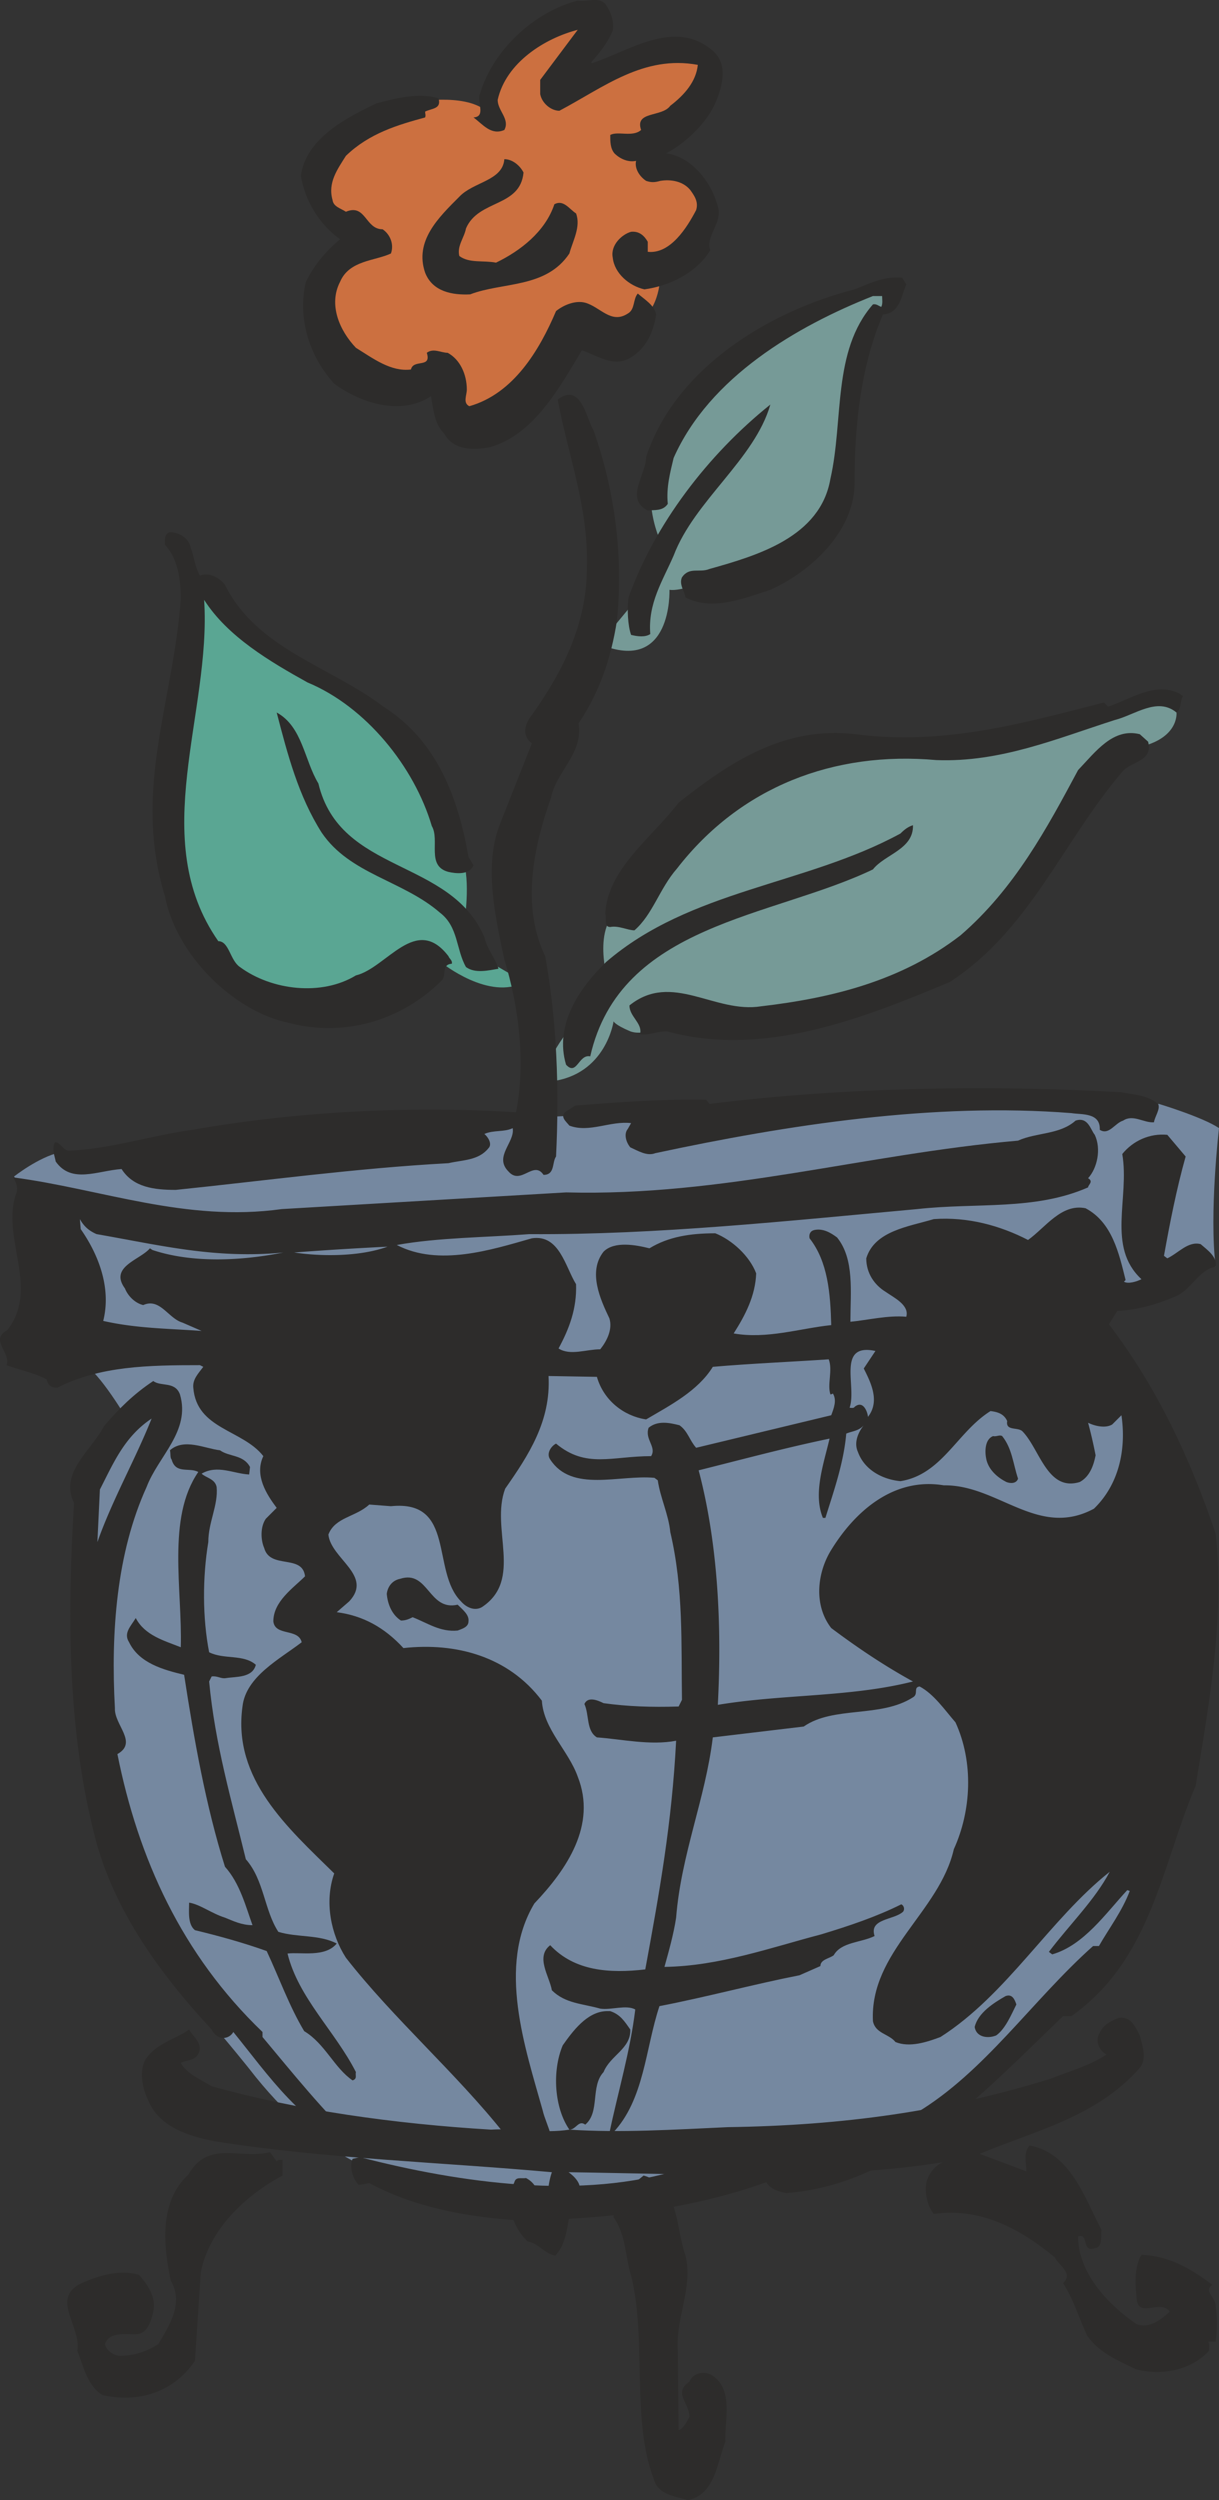
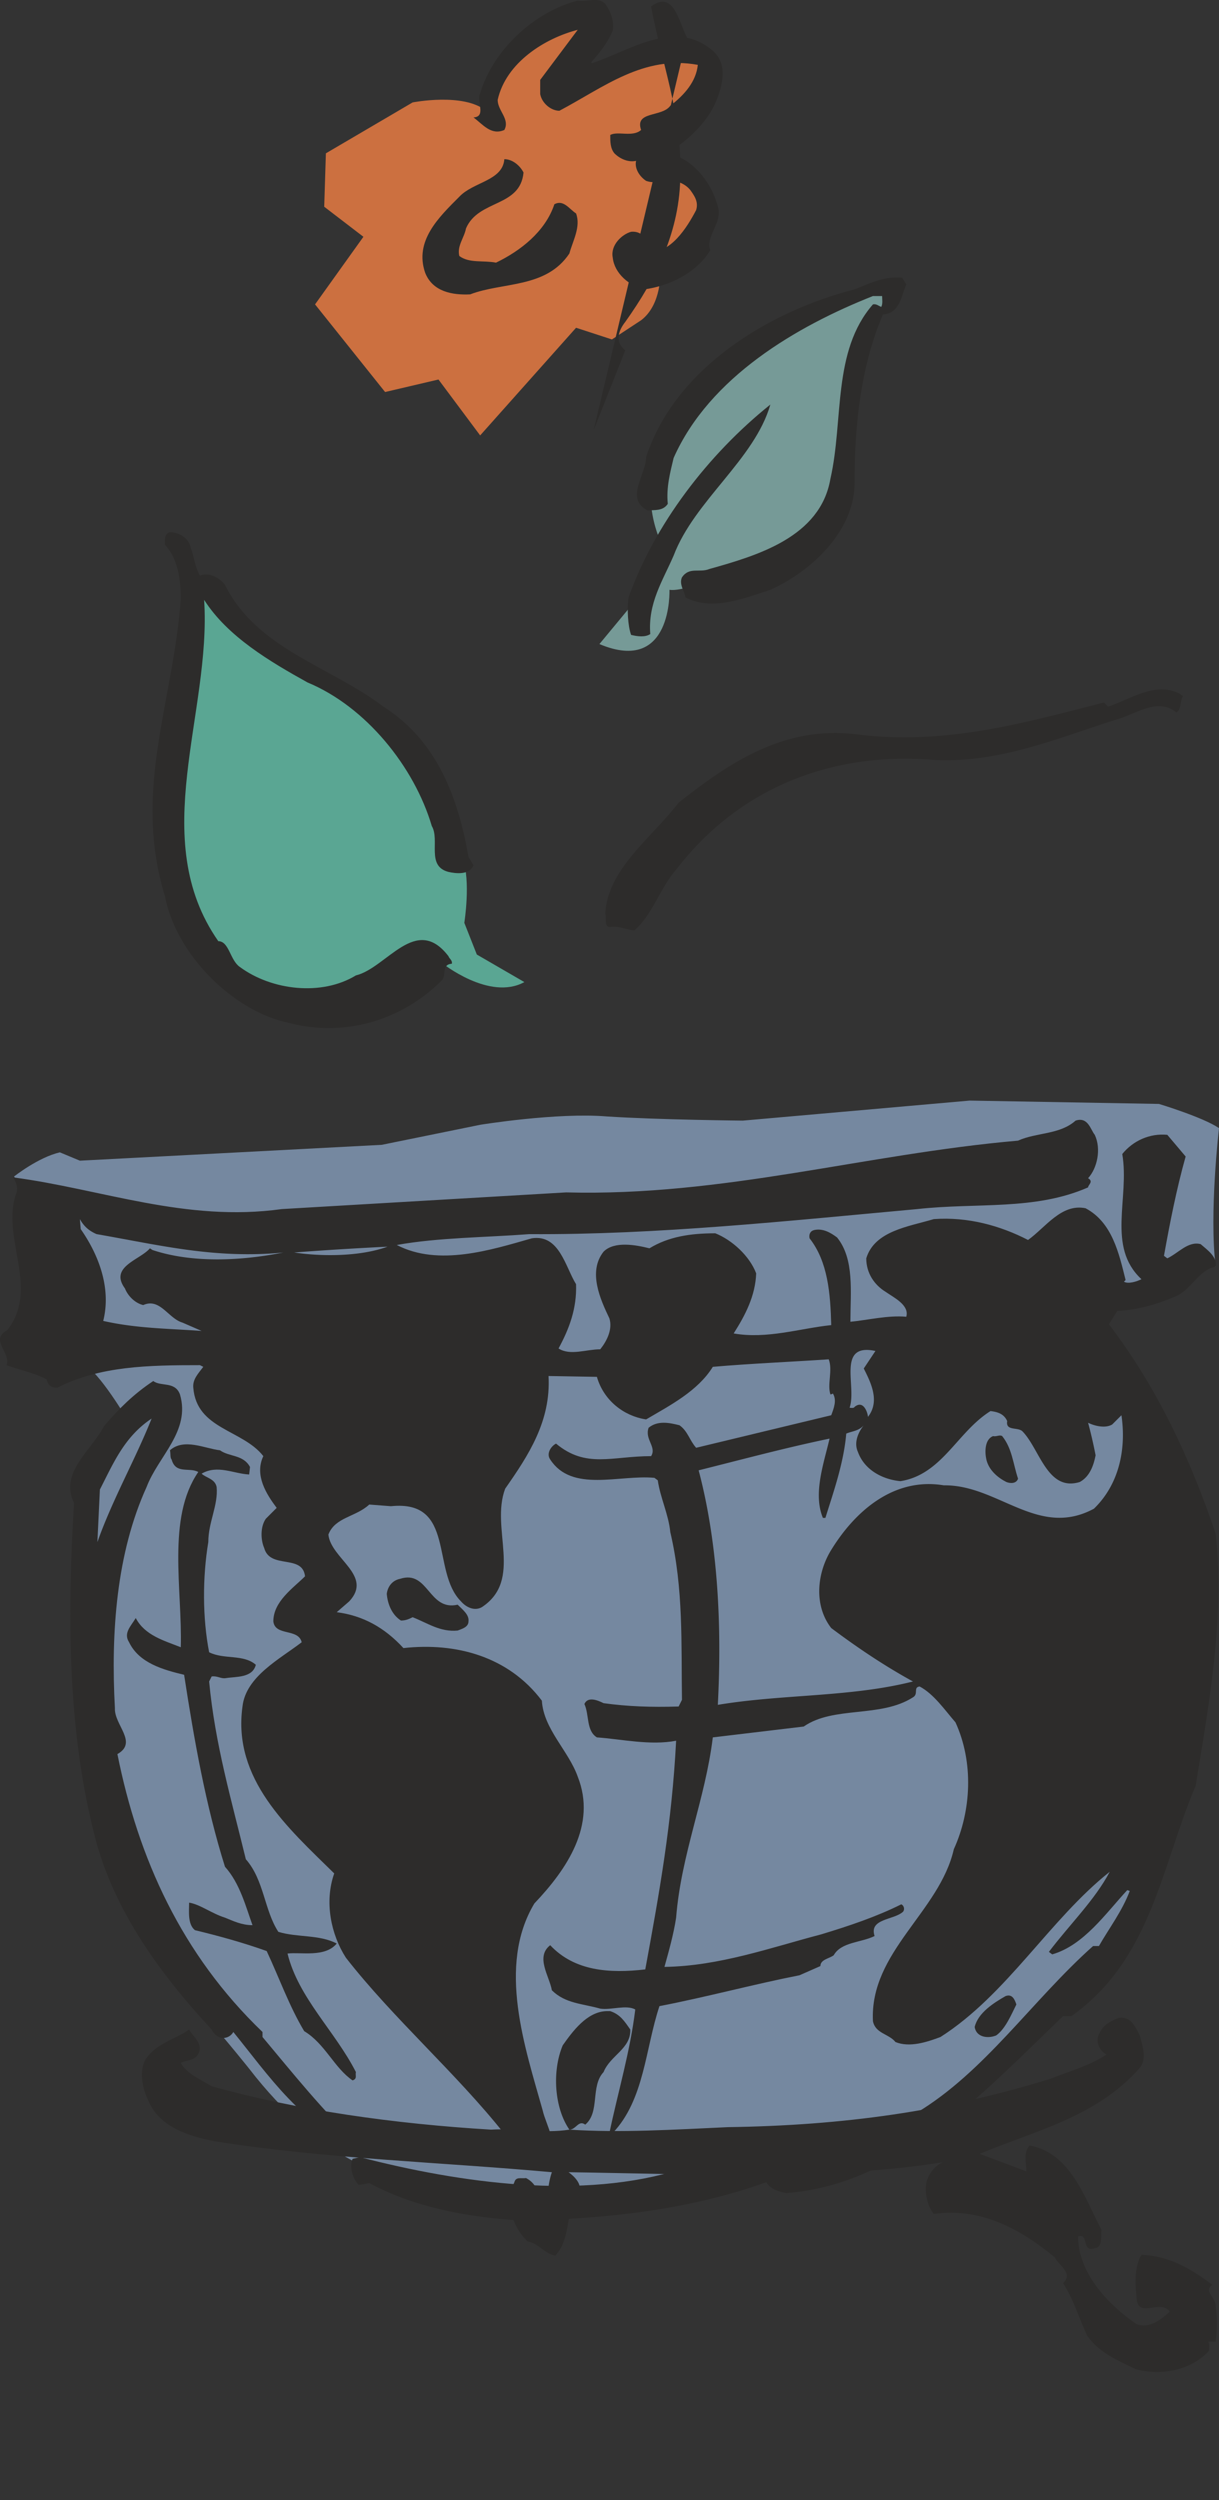
<svg xmlns="http://www.w3.org/2000/svg" width="140.331" height="287.59" viewBox="0 0 105.248 215.692">
  <rect x="0" y="0" width="105.248" height="215.692" fill="#333333" stroke="none" />
  <path d="M298.43 486.249c-1.08-.144-2.664.216-3.816.504l-.216-.648c-7.128.288-14.544.792-21.384 2.808-.072-.288.288-.432.432-.576-1.368.144-3.024.288-4.032-1.008.072-.36.432-.576.72-.792 1.08-.072 1.512.648 2.376 0 17.712-3.312 35.28-3.456 53.568-2.304l6.912 1.008c.936.504 2.592.72 2.592 2.088-.432 1.008-1.656 1.152-2.448 1.584-11.448-1.8-22.608-3.096-34.704-2.664z" style="fill:#2d2c2b" transform="translate(-245.237 -313.253)" />
  <path d="M280.862 322.089s4.392-.864 6.336.72l.936-2.88 4.032-3.96 3.168-1.224 1.44 1.656-3.24 4.32 7.776-2.952 4.68.576-.216 2.664-4.824 5.328 4.032 2.376 1.296 3.312-4.032 4.68s.144 2.808-1.656 4.176l-2.52 1.656-3.096-1.008-8.28 9.288-3.6-4.824-4.608 1.08-6.048-7.56 4.176-5.832-3.384-2.592.144-4.608z" style="fill:#cc7040" transform="translate(-245.237 -313.253)" />
  <path d="m296.99 368.817 4.176-5.04 1.224-3.528s-2.16-4.176-.072-8.208 9.648-9.936 9.648-9.936l5.904-2.808 4.104-1.296.288 1.656-1.368.648-2.52 9.792-.576 6.264-7.416 6.696-4.32.36s-2.016.864-3.024.72c0 0 .288 7.344-6.048 4.68z" style="fill:#769a97" transform="translate(-245.237 -313.253)" />
  <path d="M285.326 392.865s.576-3.6-.144-5.544l-2.952-7.776-5.688-5.688-4.248-2.376-5.112-3.384-4.464-4.32-1.08 3.024-1.872 13.968 2.232 12.528 4.464 5.256 9.864 1.08 5.328-3.096 1.728-.216s4.104 3.312 7.128 1.656l-4.104-2.376z" style="fill:#5aa693" transform="translate(-245.237 -313.253)" />
-   <path d="M292.382 405.537s1.008-3.24 4.248-5.544l1.224-1.584s-1.512-4.608.576-6.48l10.44-11.16 11.304-3.024 13.608-.792 9.864-2.952 3.168-.648v1.368s.288 2.448-3.816 3.096l-4.104 4.176-9.792 12.816-13.032 5.544-9 .792-3.96.36s-2.088 1.224-3.456.72c-1.368-.576-1.44-.864-1.44-.864s-.648 4.608-5.4 5.184z" style="fill:#769a97" transform="translate(-245.237 -313.253)" />
  <path d="m247.886 416.553-1.44-1.8s2.088-1.656 3.96-2.088l1.728.72 26.064-1.368 8.496-1.728s6.624-1.08 10.944-.72c4.392.288 11.736.36 11.736.36l19.584-1.728 16.344.288s3.816 1.152 5.184 2.088c0 0-.864 7.344-.288 11.952l-3.384.216-6.696 3.096.576 5.4 7.704 17.352-4.32 26.136-1.08 4.464-5.112 5.832-11.16 10.368L319.67 500l-6.048 1.584-1.512-.936-21.096 2.952-12.672-2.88s-5.472-1.08-11.592-9c0 0-1.656-2.088-4.032-4.824-2.448-2.736-8.208-13.68-8.208-13.68l-2.448-19.8.504-12.528 3.744-5.04s-2.592-4.392-3.816-4.824z" style="fill:#7588a0" transform="translate(-245.237 -313.253)" />
  <path d="M297.494 313.593c.432.576.792 1.44.648 2.304-.432 1.008-1.08 1.872-1.872 2.736l.072.072c3.168-1.008 7.2-3.96 10.512-1.008 1.296 1.224.72 3.168.072 4.608-.792 1.656-2.52 3.312-4.176 4.176 2.304.288 4.104 2.736 4.536 4.896.144 1.296-1.152 2.376-.72 3.456-1.224 2.016-3.6 3.096-5.688 3.384-1.296-.288-2.592-1.368-2.736-2.736-.216-1.08.792-2.016 1.584-2.232.72-.072 1.152.36 1.44.864v.864c1.944.216 3.384-2.088 4.176-3.6.216-.72-.144-1.224-.504-1.728-.648-.792-1.728-.936-2.592-.792-.504.144-.792.144-1.224 0-.648-.432-1.008-1.152-.864-1.728-.648.144-1.368-.144-1.872-.648-.36-.432-.36-1.008-.36-1.584.648-.36 1.944.216 2.664-.432-.576-1.656 1.8-1.08 2.52-2.088 1.224-.936 2.232-2.088 2.376-3.528-4.68-.864-8.136 1.944-11.952 3.96-.72 0-1.512-.648-1.656-1.44v-1.224l3.24-4.32c-2.808.72-6.192 2.808-6.912 6.048 0 .936 1.08 1.656.576 2.592-1.152.504-1.872-.504-2.664-1.08 1.152-.072.216-1.44.576-2.088 1.152-3.816 4.752-7.056 8.424-7.992.792.144 1.8-.36 2.376.288z" style="fill:#2d2c2b" transform="translate(-245.237 -313.253)" />
-   <path d="M283.094 321.729c.288.936-.576.864-1.152 1.152 0 .216.072.288 0 .504-2.376.648-4.824 1.368-6.84 3.312-.72 1.152-1.584 2.304-1.152 3.816.072.576.72.72 1.152 1.008 1.728-.72 1.656 1.512 3.168 1.512.648.432 1.008 1.296.72 2.088-1.368.648-3.6.576-4.392 2.448-1.008 1.944-.072 4.176 1.368 5.688 1.512.936 3.024 2.088 4.752 1.872.216-.936 1.8-.072 1.368-1.44.576-.432 1.224 0 1.8 0 1.08.576 1.656 1.872 1.656 3.168 0 .504-.36 1.152.216 1.44 3.816-1.08 6.048-4.824 7.488-8.208.72-.576 1.728-.936 2.52-.72 1.296.36 2.232 1.872 3.672.936.648-.36.432-1.224.864-1.728.576.504 1.44 1.008 1.584 1.8-.216 1.512-.864 2.952-2.232 3.744-1.44.864-2.88-.216-4.176-.648-1.872 3.096-4.104 7.272-7.92 8.352-1.44.288-3.168.288-3.96-1.152-.864-.864-.936-2.088-1.152-3.24-2.592 1.728-6.12.576-8.352-1.08-2.232-2.448-3.168-5.76-2.448-8.784.72-1.44 1.656-2.592 2.952-3.672-1.8-1.296-3.024-3.312-3.384-5.472.432-3.24 3.96-5.04 6.552-6.264 1.656-.432 3.6-.936 5.328-.432z" style="fill:#2d2c2b" transform="translate(-245.237 -313.253)" />
-   <path d="M290.438 328.137c-.288 3.024-3.888 2.304-4.968 4.824-.144.792-.792 1.512-.576 2.376.864.648 2.088.36 3.168.576 2.088-1.008 4.248-2.664 5.04-5.04.792-.432 1.296.432 1.872.792.432 1.152-.288 2.376-.576 3.456-2.016 3.024-5.76 2.448-8.568 3.528-1.512.072-3.24-.216-3.888-1.872-.936-2.736 1.152-4.752 2.952-6.552 1.224-1.296 3.744-1.368 3.888-3.24.72 0 1.368.576 1.656 1.152zm33.048 9.648c-.432 1.008-.576 2.52-2.016 2.592-1.872 4.392-2.448 9.36-2.448 14.4.072 4.248-3.744 7.776-7.272 9.36-2.232.72-5.04 1.872-7.344.648 0-.432-.576-1.08-.288-1.728.648-.936 1.512-.36 2.376-.72 4.104-1.152 9.576-2.736 10.44-7.776 1.152-5.04.144-11.016 3.672-15.048.288-.072.504.144.72.216.144-.288.072-.648.072-.936h-.792c-6.552 2.592-14.112 6.984-17.208 13.968-.288 1.224-.648 2.52-.504 3.96-.432.648-1.152.504-1.728.576-2.016-1.008-.144-3.096-.144-4.608 2.52-7.704 10.656-12.6 18-14.472 1.296-.504 2.52-1.152 4.104-1.008zm-27 12.6c1.8 5.112 2.592 10.728 2.016 16.416-.504 3.24-1.512 6.192-3.312 8.856.432 2.592-1.944 4.176-2.376 6.408-1.512 4.248-2.592 9.36-.504 13.68 1.008 5.544 1.224 11.448.936 17.28-.36.504-.072 1.584-1.08 1.584-.864-1.296-1.944.936-3.024-.288-1.296-1.296.576-2.52.36-3.744-.72.36-1.656.144-2.448.504.288.216.72.864.36 1.224-.864 1.08-2.232 1.008-3.456 1.296-7.992.432-15.84 1.512-23.544 2.304-1.872 0-3.672-.216-4.68-1.8-2.088.144-4.32 1.296-5.688-.648-.072-.432-.36-1.08-.072-1.656.432-.072.72.72 1.224.72 3.6-.144 6.984-1.296 10.656-1.8 9-1.584 18.792-2.088 27.936-1.512.864-4.32.216-9.216-1.008-13.176-.792-3.744-1.8-8.136-.36-11.736l2.736-6.912c-.936-.72-.576-1.728 0-2.448 2.664-3.744 4.752-7.848 4.752-12.744.144-5.256-1.656-9.72-2.52-14.472 2.016-1.512 2.448 1.584 3.096 2.664z" style="fill:#2d2c2b" transform="translate(-245.237 -313.253)" />
+   <path d="M290.438 328.137c-.288 3.024-3.888 2.304-4.968 4.824-.144.792-.792 1.512-.576 2.376.864.648 2.088.36 3.168.576 2.088-1.008 4.248-2.664 5.04-5.04.792-.432 1.296.432 1.872.792.432 1.152-.288 2.376-.576 3.456-2.016 3.024-5.76 2.448-8.568 3.528-1.512.072-3.24-.216-3.888-1.872-.936-2.736 1.152-4.752 2.952-6.552 1.224-1.296 3.744-1.368 3.888-3.24.72 0 1.368.576 1.656 1.152zm33.048 9.648c-.432 1.008-.576 2.52-2.016 2.592-1.872 4.392-2.448 9.36-2.448 14.4.072 4.248-3.744 7.776-7.272 9.36-2.232.72-5.04 1.872-7.344.648 0-.432-.576-1.08-.288-1.728.648-.936 1.512-.36 2.376-.72 4.104-1.152 9.576-2.736 10.44-7.776 1.152-5.04.144-11.016 3.672-15.048.288-.072.504.144.72.216.144-.288.072-.648.072-.936h-.792c-6.552 2.592-14.112 6.984-17.208 13.968-.288 1.224-.648 2.52-.504 3.96-.432.648-1.152.504-1.728.576-2.016-1.008-.144-3.096-.144-4.608 2.52-7.704 10.656-12.6 18-14.472 1.296-.504 2.52-1.152 4.104-1.008zm-27 12.6l2.736-6.912c-.936-.72-.576-1.728 0-2.448 2.664-3.744 4.752-7.848 4.752-12.744.144-5.256-1.656-9.72-2.52-14.472 2.016-1.512 2.448 1.584 3.096 2.664z" style="fill:#2d2c2b" transform="translate(-245.237 -313.253)" />
  <path d="M303.398 361.185c-.936 2.16-2.232 4.104-2.016 6.768-.432.288-1.08.216-1.656.072-.288-.792-.36-2.304-.216-3.24 2.232-6.264 6.84-12.312 12.24-16.632-1.368 4.752-6.552 8.28-8.352 13.032zm-41.688-.648c.288.72.36 1.656.792 2.376.72-.288 1.584.072 2.16.792 2.736 5.544 9.144 7.056 13.68 10.512 4.68 2.952 6.48 7.992 7.344 12.96l.432.72c-.36.864-1.512.72-2.16.576-1.944-.504-.72-2.736-1.44-3.96-1.512-5.112-5.688-10.296-10.728-12.384-3.24-1.8-6.912-3.96-8.928-7.128.648 9.792-4.968 20.592 1.224 29.448.936 0 1.008 1.656 1.872 2.232 2.736 2.016 7.056 2.52 10.008.72 2.664-.648 5.184-5.328 7.992-1.656.072.216.36.36.288.648-.936.072-.432 1.008-.864 1.44-3.528 3.528-8.496 4.896-13.176 3.672-4.896-1.008-9.792-5.976-10.728-10.944-2.808-9.144.72-16.704 1.368-25.632 0-1.8-.288-3.528-1.368-4.68 0-.432-.072-.936.432-1.08.792 0 1.656.504 1.8 1.368zm85.68 12.743c-.288.433-.144 1.153-.576 1.44-1.656-1.367-3.6.217-5.328.649-4.968 1.584-9.864 3.672-15.408 3.456-8.856-.792-16.92 2.304-22.392 9.36-1.512 1.728-2.088 3.96-3.672 5.328-.576 0-1.368-.432-2.088-.288-.576 0-.288-.72-.432-1.152.216-3.888 4.032-6.552 6.336-9.576 4.464-3.528 9.144-6.624 15.264-5.904 7.704 1.008 14.688-1.008 21.456-2.736l.36.36c1.944-.648 4.032-2.16 6.12-1.152.144.072.216.216.36.216z" style="fill:#2d2c2b" transform="translate(-245.237 -313.253)" />
-   <path d="M272.726 380.84c1.872 7.849 11.376 6.409 14.328 13.249.216 1.008.936 1.8 1.224 2.736-.864.144-2.016.432-2.808-.144-.864-1.512-.648-3.456-2.232-4.68-3.24-2.808-7.776-3.312-10.224-6.912-2.016-3.168-2.952-6.768-3.888-10.368 2.232 1.224 2.376 4.104 3.6 6.12zm71.64-3.6c.432 1.729-1.44 1.657-2.232 2.593-5.112 5.976-7.992 13.68-14.904 18.144-7.416 3.096-16.056 6.552-24.408 4.248-1.08 0-1.728.504-2.736.144h.432c.144-.864-.936-1.44-.936-2.376 3.672-2.952 7.344.72 11.376.072 6.192-.72 12.168-2.232 17.208-6.12 4.68-4.032 7.488-9.288 10.152-14.256 1.512-1.584 3.024-3.672 5.328-3.096z" style="fill:#2d2c2b" transform="translate(-245.237 -313.253)" />
-   <path d="M324.062 384.44c.072 2.089-2.448 2.52-3.456 3.817-8.712 4.176-21.816 4.68-24.408 16.128-1.008-.216-1.152 1.728-2.088.72-1.008-3.384 1.08-6.552 3.456-8.856 7.272-6.264 17.208-6.624 25.416-11.088.36-.36.648-.576 1.08-.72zm21.168 24.049c.216.432-.288 1.08-.36 1.584-.864.072-1.8-.72-2.664-.144-.72.216-1.224 1.296-2.016.792.072-1.512-1.584-1.296-2.448-1.44-11.88-.936-24.48 1.008-35.928 3.456-.72.288-1.512-.216-2.16-.504-.36-.432-.576-1.152-.216-1.584l.288-.504c-1.8-.216-3.6.864-5.328.216-.288-.36-.864-.792-.288-1.224l.792-.504c3.6-.288 7.488-.576 11.304-.504l.288.36c11.52-1.44 24.12-1.656 35.568-1.008 1.008.216 2.232.216 3.168 1.008z" style="fill:#2d2c2b" transform="translate(-245.237 -313.253)" />
  <path d="M339.758 411.153c.576 1.224.216 2.88-.576 3.744.504.288 0 .576 0 .792-4.608 2.016-9.576 1.296-14.76 1.872-11.088 1.008-22.464 2.232-33.48 2.16-3.744.288-7.848.288-11.448.936 3.6 1.872 8.136.432 11.664-.576 2.376-.36 2.88 2.448 3.816 3.96.072 2.088-.576 3.816-1.512 5.544 1.008.648 2.376.072 3.6.072.576-.72 1.08-1.728.792-2.664-.792-1.656-1.872-4.032-.504-5.76.936-.936 2.808-.576 3.96-.288 1.656-1.008 3.528-1.296 5.688-1.296 1.44.576 2.952 1.944 3.528 3.456-.072 1.944-.936 3.6-1.944 5.184 2.88.504 5.688-.432 8.424-.72-.072-2.736-.288-5.472-1.872-7.488-.072-.36.072-.648.432-.72.72-.144 1.368.216 1.944.648 1.512 1.872 1.152 4.68 1.152 7.272 1.512-.144 3.24-.576 4.824-.432.288-1.008-1.08-1.656-1.8-2.16-.936-.576-1.656-1.584-1.656-2.88.72-2.376 3.672-2.736 5.832-3.384 2.952-.216 5.76.576 8.136 1.8 1.512-1.08 2.88-3.168 4.968-2.736 2.304 1.224 2.88 3.888 3.456 6.192l-.144.144c.36.216 1.08 0 1.512-.216-3.024-2.808-1.008-6.984-1.656-10.8.936-1.152 2.376-1.8 3.888-1.656l1.584 1.872c-.792 2.808-1.368 5.76-1.872 8.568l.288.216c.936-.432 1.8-1.512 2.88-1.224.576.504 1.44 1.08 1.296 1.944-1.512.288-2.088 2.016-3.528 2.592-1.512.648-3.24 1.152-4.968 1.224l-.72 1.152c4.176 5.472 7.056 11.664 9.216 18.072.792 7.272-.576 14.688-1.728 21.744-2.952 6.912-3.816 14.976-10.728 19.872h-.72c-7.056 6.768-14.184 14.544-23.904 15.264-.648-.144-1.296-.288-1.728-.936-6.624 2.376-13.752 3.168-21.096 3.312-4.752-.288-9.288-1.152-13.176-3.24-.36.072-.648.144-.936.144-.504-.576-.792-1.512-.504-2.232l.648-.144c8.64 2.232 19.224 3.744 27.792 1.008 3.312-.864 7.128-.72 10.152-2.232.216.576-.504.792-.936 1.224.144.432.576.648 0 1.008 4.464.432 7.416-2.952 11.016-4.824 5.904-3.528 10.008-9.72 15.264-14.4h.504c.864-1.512 2.016-3.024 2.664-4.752l-.216-.072c-1.872 2.016-3.744 4.752-6.48 5.544l-.288-.216c1.8-2.376 3.96-4.464 5.256-6.912-5.184 4.104-8.856 10.584-14.616 14.256-1.152.432-2.664.936-3.888.432-.576-.72-1.728-.72-1.944-1.8-.288-5.976 5.76-9.432 6.984-14.832 1.512-3.312 1.728-7.488.144-10.944-.936-1.08-1.872-2.448-3.096-3.096-.576.072-.072.648-.576.936-2.808 1.8-6.84.72-9.432 2.52l-7.848.936c-.648 5.328-2.736 10.08-3.168 15.552-.216 1.44-.648 2.952-1.008 4.248 4.752-.072 9.144-1.656 13.536-2.808 2.376-.72 4.752-1.512 6.912-2.592.288.144.288.504.144.648-.792.72-2.952.576-2.448 2.088-1.152.576-2.88.504-3.528 1.656-.36.288-1.152.36-1.152.936l-1.8.792c-4.032.792-7.992 1.872-12.096 2.664-1.224 3.672-1.296 8.064-4.032 10.944h-.288c.72-3.456 1.8-7.056 2.232-10.656-.792-.432-2.088.072-3.024-.072-1.512-.432-3.024-.432-4.176-1.584-.216-1.224-1.44-2.88-.144-3.888 2.088 2.232 5.112 2.448 8.208 2.088 1.224-6.624 2.304-12.672 2.664-19.728-2.232.432-4.752-.144-6.84-.288-.936-.576-.648-1.944-1.08-2.88.288-.648 1.08-.36 1.656-.072 2.088.288 4.104.36 6.48.288l.288-.576c-.072-4.824.144-9.576-1.008-14.472-.144-1.512-.864-2.952-1.08-4.464l-.288-.216c-3.024-.288-7.128 1.296-9-1.584-.36-.504.072-1.152.504-1.368 2.592 2.16 4.824 1.08 8.208 1.08.504-.792-.576-1.44-.216-2.448.792-.648 1.8-.432 2.664-.216.72.504.864 1.296 1.44 1.944l11.664-2.808c.216-.576.504-1.296.144-1.872-.144.072-.144.072-.216.072-.288-.864.216-2.088-.144-3.024-3.168.216-6.696.36-10.008.648-1.296 2.088-3.672 3.312-5.76 4.536-1.944-.288-3.672-1.656-4.248-3.672l-4.176-.072c.216 3.888-1.728 6.84-3.744 9.72-1.296 3.456 1.584 7.848-2.016 10.224-.648.36-1.368 0-1.8-.504-2.592-2.592-.432-8.784-6.048-8.208l-1.872-.144c-1.152 1.08-2.952 1.08-3.528 2.592.216 2.088 3.888 3.528 1.8 5.76l-1.08.936c2.232.288 4.104 1.296 5.76 3.096 4.536-.504 9.072.72 11.952 4.536.144 2.448 2.304 4.32 3.096 6.552 1.656 4.176-.936 7.992-3.744 10.944-3.24 5.4-.792 12.456.72 17.856.288 1.296 1.512 3.096.288 4.176-1.512.36-2.448-1.368-3.6-2.16-4.176-5.256-9.576-9.936-13.68-15.192-1.296-2.016-1.872-4.824-1.008-7.272-4.032-3.96-8.784-8.136-7.92-14.4.288-2.592 3.24-4.104 5.112-5.544-.288-1.224-2.304-.504-2.448-1.8 0-1.728 1.728-2.88 2.736-3.888-.216-1.944-3.024-.576-3.528-2.448-.288-.648-.36-1.8.144-2.52l.936-.936c-.864-1.152-1.944-2.808-1.152-4.464-1.8-2.304-5.76-2.304-6.048-5.904-.072-.72.432-1.224.864-1.8l-.288-.144c-4.464 0-8.64.072-12.312 1.944-.576 0-.792-.216-.936-.72-1.08-.576-2.304-.792-3.456-1.224.432-1.08-1.512-2.16.072-3.024 2.808-3.6-.504-7.848.72-11.664.288-.576 0-1.152-.216-1.512 7.632 1.008 14.904 3.888 23.184 2.736l24.552-1.44c13.608.36 25.776-3.312 39.024-4.464 1.584-.72 3.6-.504 4.968-1.728 1.08-.36 1.296.792 1.656 1.224z" style="fill:#2d2c2b" transform="translate(-245.237 -313.253)" />
  <path d="M260.774 433.545c.936 3.168-1.872 5.328-2.88 7.992-2.592 5.688-3.096 12.528-2.736 19.08-.072 1.44 2.016 2.952.216 3.96 1.8 9 5.544 17.28 12.528 23.976v.432c2.592 3.096 5.184 6.336 8.208 9.216-4.464-1.08-7.848-6.12-10.728-9.648-.36.648-1.368.792-1.872-.216-4.752-5.112-8.712-10.728-10.224-17.208-2.232-9-2.232-18.864-1.656-28.224-1.296-2.592 1.512-4.536 2.592-6.624 1.296-1.512 2.52-2.736 4.248-3.888.648.504 1.872 0 2.304 1.152z" style="fill:#2d2c2b" transform="translate(-245.237 -313.253)" />
  <path d="m266.822 439.809-.072.648c-1.368-.072-2.736-.864-4.104-.072.36.36 1.152.432 1.296 1.152.144 1.584-.72 3.024-.72 4.752-.504 3.024-.504 6.552.072 9.504 1.296.648 2.952.144 4.032 1.08-.288 1.152-1.728 1.008-2.592 1.152-.432.072-.72-.216-1.224-.144l-.216.432c.504 5.4 1.944 10.296 3.168 15.336 1.584 1.8 1.584 4.392 2.808 6.264 1.656.504 3.528.216 5.04 1.008-1.008 1.224-3.096.72-4.248.864.936 3.816 4.104 6.696 5.904 10.224-.072.288.144.576-.288.72-1.584-1.08-2.376-3.168-4.176-4.248-1.296-2.16-2.16-4.608-3.24-6.912-2.016-.72-4.104-1.296-6.192-1.8-.648-.504-.504-1.656-.504-2.376.936.144 1.944.936 3.096 1.296.72.288 1.44.648 2.376.648-.576-1.584-1.08-3.6-2.376-5.04-1.656-5.256-2.664-10.944-3.528-16.56-1.8-.432-3.888-1.008-4.752-2.808-.504-.792.144-1.368.576-2.088.792 1.512 2.448 1.944 3.888 2.52.144-4.968-1.224-11.16 1.512-15.12-.792-.432-1.944.216-2.304-1.08-.144-.144-.072-.504-.144-.792 1.224-1.08 3.024-.144 4.32 0 .792.576 2.016.36 2.592 1.44z" style="fill:#2d2c2b" transform="translate(-245.237 -313.253)" />
  <path d="M253.574 419.72c5.4.937 10.224 2.16 16.128 1.585-3.6.72-7.848.936-11.304-.216l-.216-.144c-.864 1.008-3.528 1.584-2.16 3.456.288.72.936 1.296 1.584 1.44 1.44-.648 2.16 1.152 3.384 1.512l1.656.72c-3.024-.216-5.616-.216-8.496-.864.72-2.88-.432-5.76-1.944-7.92l-.072-.864c.36.648.792 1.008 1.44 1.296zm25.128 1.08c-2.376.865-5.688.865-8.064.505 2.808-.216 5.256-.36 8.064-.504zm41.112 10.513c.576 1.152 1.44 2.808.36 4.176 0-.288-.36-1.512-1.152-.864-.072.144-.36.072-.432.072.648-1.8-1.152-5.616 2.232-4.896zm12.384 4.536c-.144.864.864.504 1.296.864 1.512 1.512 2.16 5.256 4.968 4.392.936-.504 1.224-1.584 1.368-2.304a39.47 39.47 0 0 0-.648-2.808c.576.288 1.512.504 2.088.144l.792-.792c.432 2.952-.216 5.976-2.376 8.064-4.824 2.592-8.28-2.088-12.96-2.016-4.32-.72-7.704 2.232-9.792 5.688-1.152 1.944-1.44 4.68.072 6.624 2.304 1.728 4.68 3.312 7.056 4.608-5.4 1.368-11.232 1.08-16.848 2.016.36-6.912 0-13.968-1.656-20.232 3.744-.936 7.488-1.944 11.304-2.736-.504 2.16-1.44 4.752-.576 6.84h.216c.72-2.304 1.584-4.752 1.8-7.272.504-.216 1.08-.216 1.512-.72-.504.648-.864 1.512-.504 2.304.576 1.584 2.16 2.376 3.672 2.52 3.6-.576 4.896-4.248 7.776-6.048.576.072 1.152.216 1.44.864zm-78.552 10.44.216-4.536c1.152-2.232 2.088-4.536 4.464-6.12-1.368 3.456-3.384 6.984-4.68 10.656z" style="fill:#7588a0" transform="translate(-245.237 -313.253)" />
  <path d="M333.134 440.817c-.144.432-.648.432-1.008.288-.72-.36-1.512-1.008-1.728-1.944-.144-.648-.144-1.728.576-2.016.288.072.576-.144.792 0 .864 1.08.936 2.376 1.368 3.672zm-48.384 10.872c.432.432 1.008.864.936 1.44 0 .504-.576.648-.936.792-1.512.144-2.592-.648-3.888-1.152-.288.144-.576.288-1.008.288-.792-.504-1.152-1.44-1.224-2.304.072-.576.432-1.152 1.152-1.296 2.448-.792 2.448 2.808 4.968 2.232zm48.24 34.488c-.432.864-.936 2.088-1.728 2.664-.648.288-1.728.216-1.872-.72.288-1.224 1.656-2.088 2.664-2.664.576-.216.792.288.936.72z" style="fill:#2d2c2b" transform="translate(-245.237 -313.253)" />
  <path d="M336.374 502.16c.432.505.576 1.009.648 1.729-1.008-.936-1.512-2.376-2.808-3.168.936 0 1.44.936 2.16 1.44z" style="fill:#fff" transform="translate(-245.237 -313.253)" />
  <path d="M297.926 486.753c.864.288 1.224.864 1.728 1.584.072 1.656-1.728 2.232-2.304 3.672-1.152 1.224-.288 3.456-1.584 4.536-.576-.432-.792.432-1.368.432 4.392.288 9 0 13.68-.216 10.008-.144 18.792-1.368 27.864-4.176 1.584-.648 3.312-1.08 4.824-2.088-.648-.36-1.008-1.224-.576-1.872.288-.72 1.08-1.08 1.656-1.296 1.08-.144 1.44.864 1.8 1.512.216.864.648 2.016 0 2.808-3.744 4.248-9 5.4-13.824 7.416l4.032 1.512c0-.72-.288-1.656.288-2.232 3.528.648 4.752 4.536 6.192 7.272-.072.576.144 1.512-.576 1.584-1.152.432-.504-1.368-1.44-1.008 0 3.096 2.52 5.832 5.04 7.56 1.152.432 2.16-.432 2.88-1.08-.864-1.152-2.88.792-2.88-1.368-.144-1.152-.144-2.592.432-3.528 2.376.072 4.32 1.224 6.12 2.592-.792.504.288 1.08.288 1.8.144 1.08.144 1.944 0 3.096h-.648c.144.216.072.504.072.792-1.584 1.728-4.176 2.16-6.336 1.584-1.584-.792-3.096-1.368-4.176-2.88-.72-1.512-1.152-3.096-2.088-4.536.936-.864-.432-1.584-.72-2.232-2.952-2.448-6.408-4.32-10.44-3.744-.576-.72-.792-1.8-.648-2.664.144-.72.72-1.512 1.44-1.8-9.72 1.584-22.176 1.008-32.328.864.504.36 1.152 1.008.936 1.656-1.296 1.656-.648 4.032-2.088 5.544-1.008-.216-1.44-1.08-2.376-1.224-1.368-1.296-1.944-3.384-1.152-5.112.144-.504.576-.288 1.008-.36 1.368.72 1.152 2.232 1.44 3.456.432-1.224.36-2.736.792-3.96-9.504-.864-19.512-1.152-29.088-2.664-2.232-.432-4.824-1.224-5.76-3.528-.504-1.008-.864-2.664-.144-3.672.936-1.296 2.592-1.656 3.672-2.448.288.576 1.152 1.152.864 1.944-.288.792-1.008.648-1.584.936.504.936 1.728 1.44 2.664 2.016 7.488 2.088 15.768 3.24 24.12 3.744 2.376-.144 4.464.36 6.768 0-1.296-1.872-1.512-5.04-.576-7.272.864-1.224 2.088-2.88 3.744-2.952z" style="fill:#2d2c2b" transform="translate(-245.237 -313.253)" />
-   <path d="M269.126 499.713c.144-.216.288-.072.504-.144v1.368c-3.24 1.728-6.336 4.68-7.056 8.352l-.504 7.632c-1.8 2.664-4.824 3.672-7.992 2.952-1.296-.792-1.656-2.52-2.16-3.816.36-2.088-2.376-4.536.36-5.832 1.44-.648 3.312-1.224 4.968-.72.864 1.008 1.584 2.088 1.152 3.456-.144.648-.504 1.584-1.296 1.656-1.008.072-2.376-.288-2.808.864.144.576.72.936 1.224 1.008 1.296 0 2.376-.36 3.384-1.008.936-1.584 2.232-3.528 1.08-5.472-.648-3.024-1.008-6.84 1.512-9.144 1.728-3.024 4.392-1.296 7.056-1.944zm35.28 8.064c.72 2.808-.864 5.4-.648 8.352l.072 6.768c.36-.072.72-.72.936-1.152 0-1.152-1.44-2.088 0-3.024.36-.864 1.44-.936 2.016-.504 1.8 1.224 1.008 3.888 1.08 5.688-.72 1.8-.864 4.536-3.24 5.04-1.08-.36-2.592-.432-2.952-1.872-1.944-5.04-.576-12.024-1.944-17.496-.504-1.584-.432-3.528-1.512-5.04 0-1.512 1.512-2.736 2.592-3.6 3.096.864 2.736 4.392 3.6 6.84z" style="fill:#2d2c2b" transform="translate(-245.237 -313.253)" />
</svg>